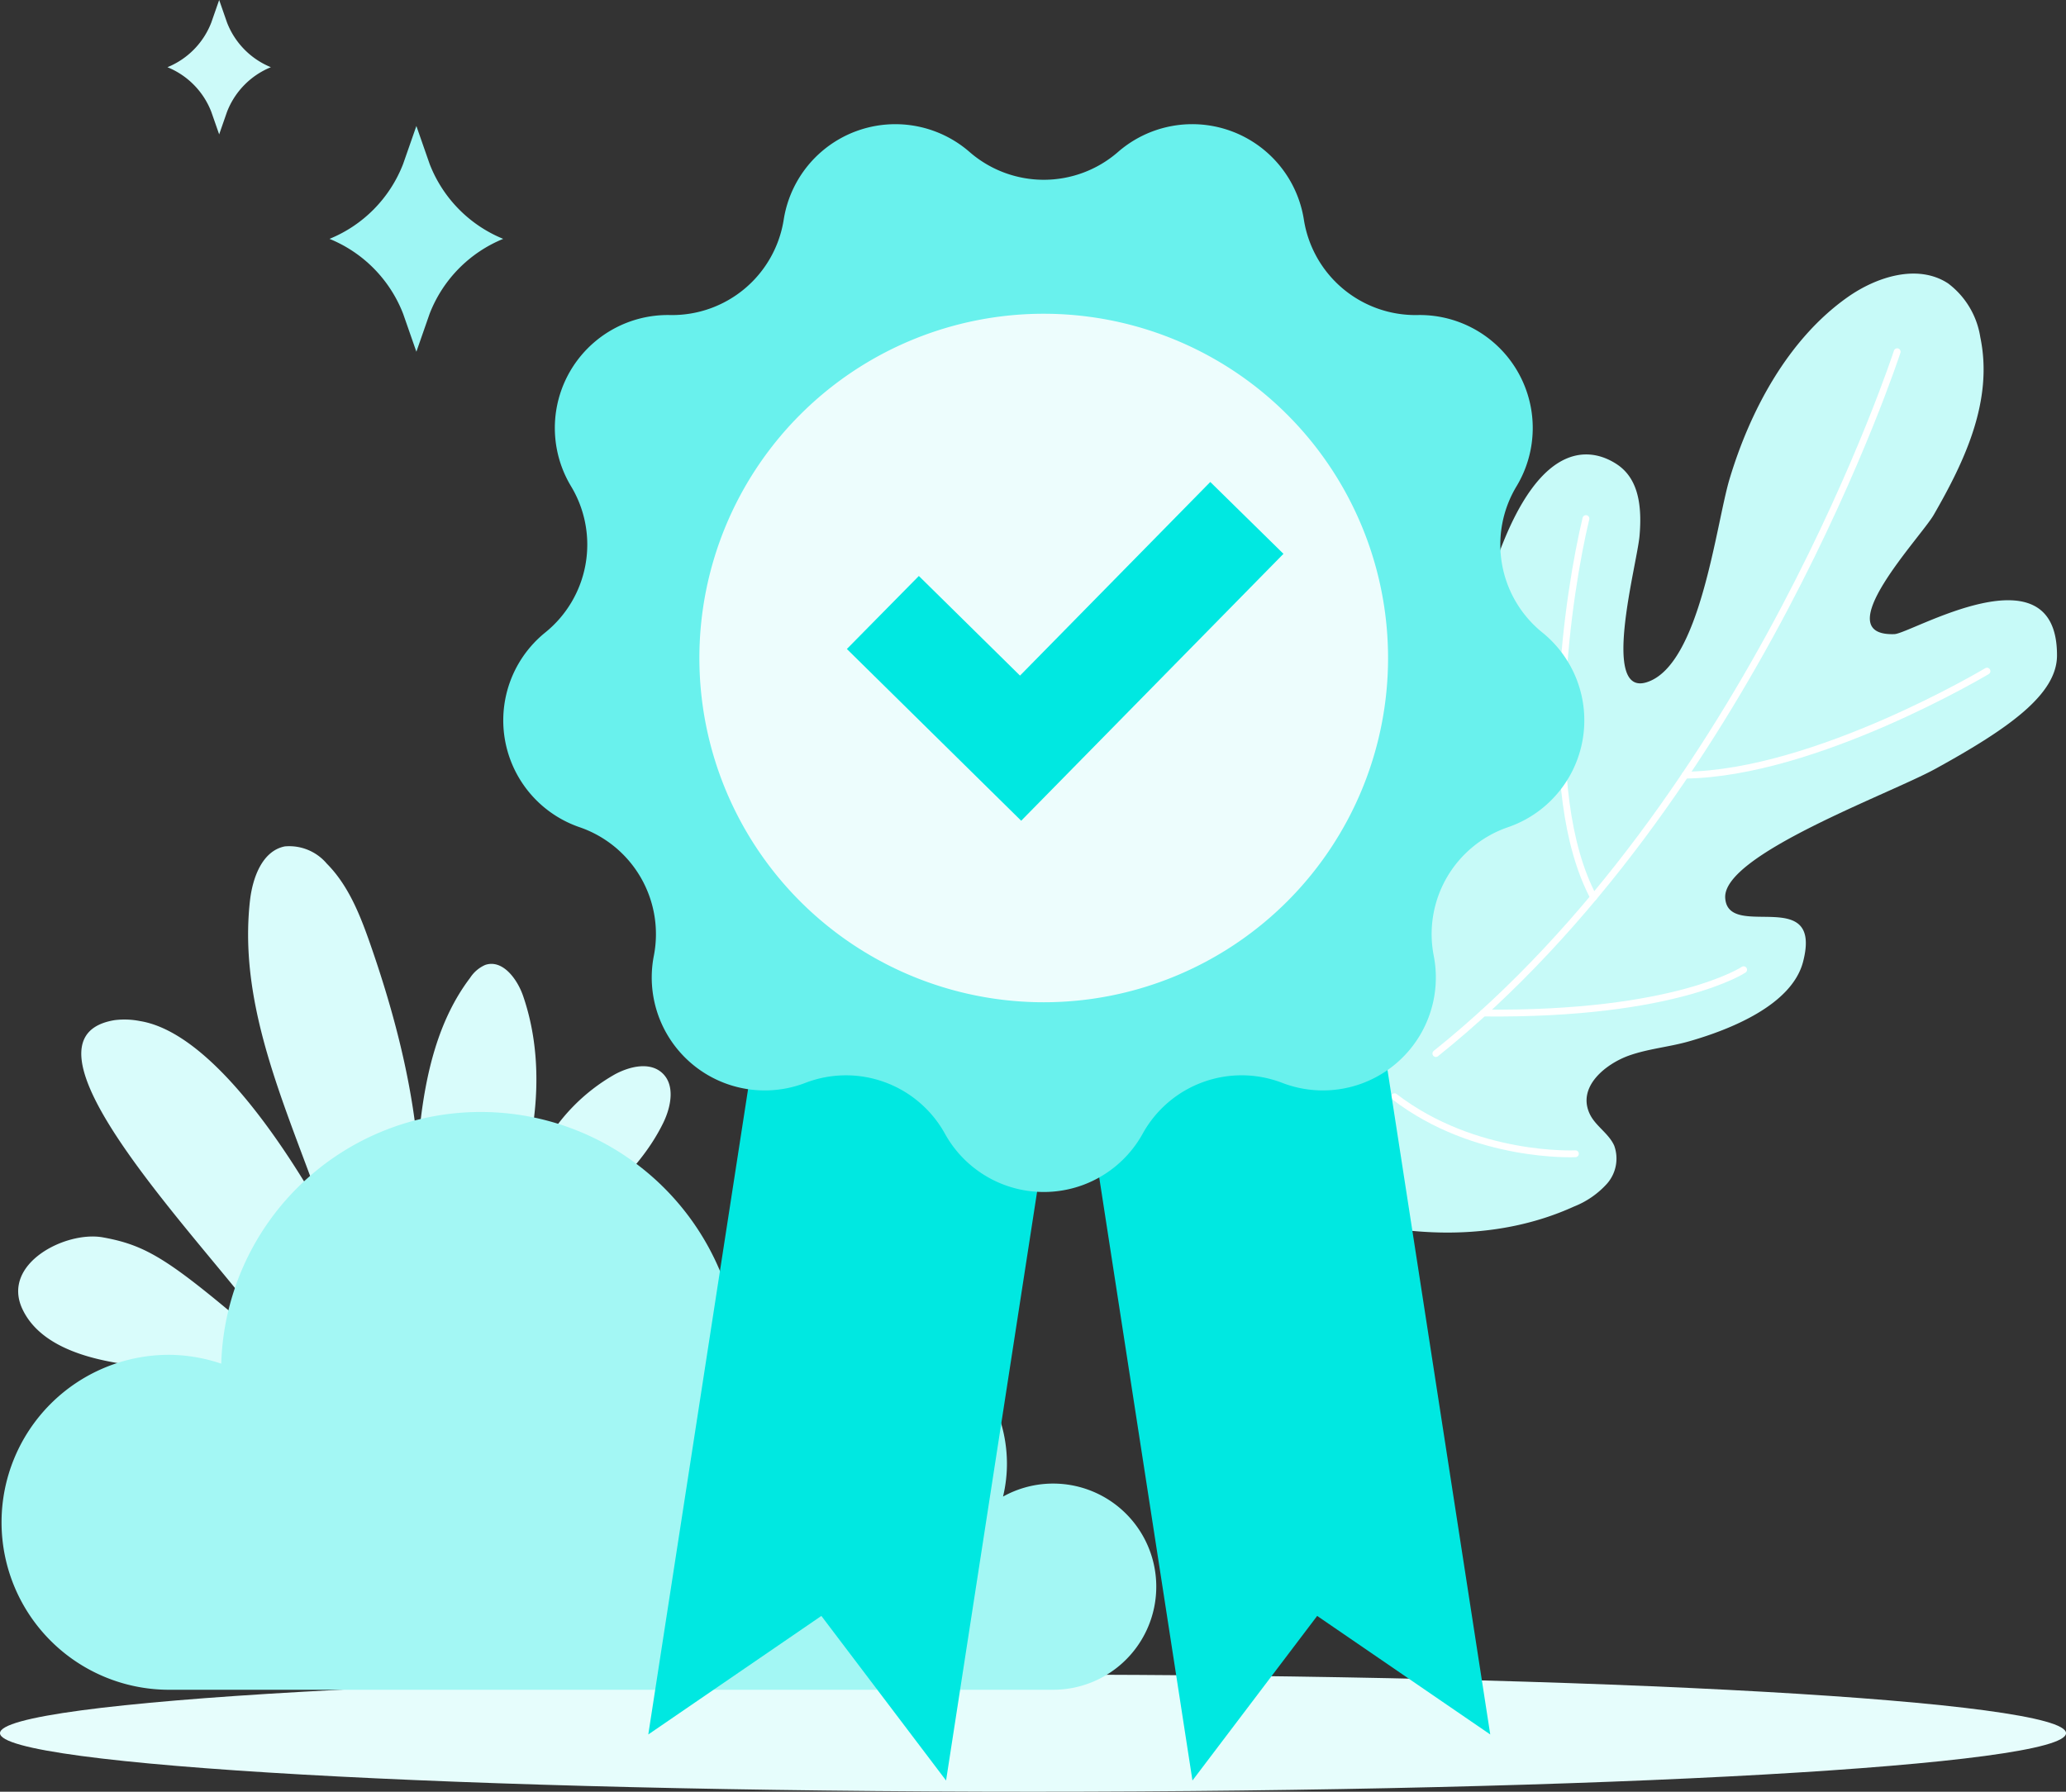
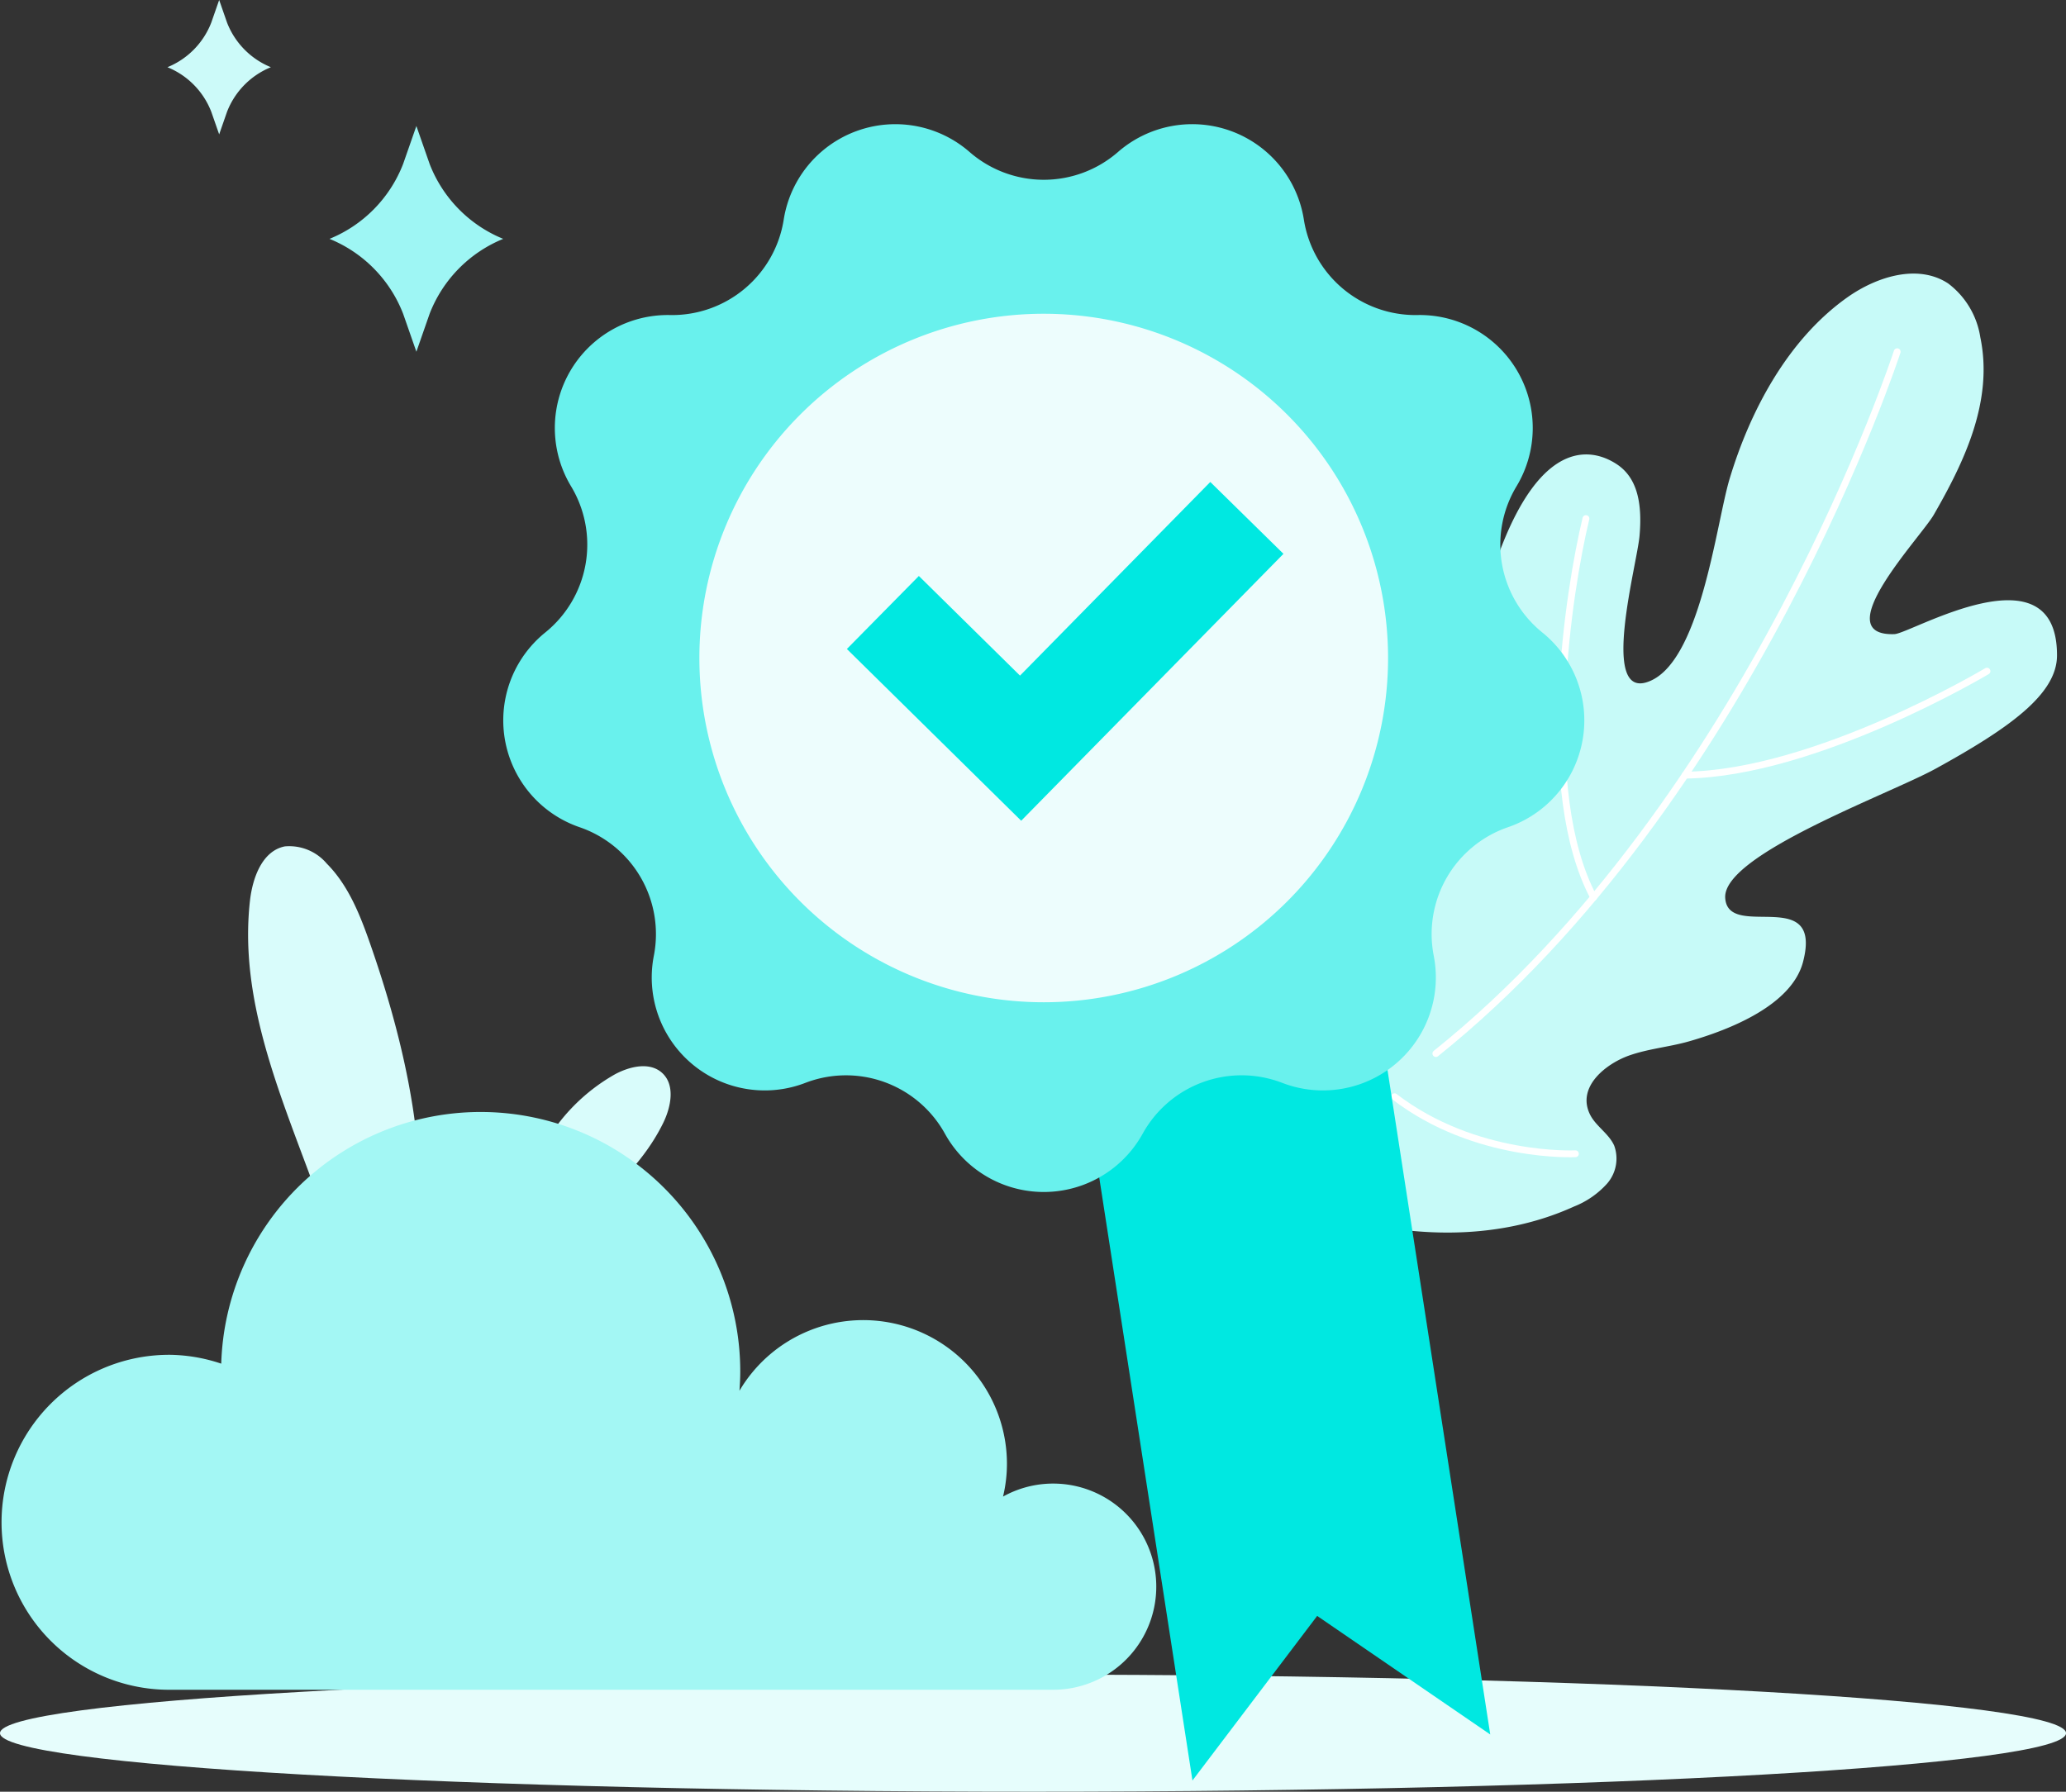
<svg xmlns="http://www.w3.org/2000/svg" width="191.997" height="166.55" viewBox="0 0 191.997 166.55">
  <rect x="0" y="0" width="191.997" height="166.55" fill="#333333" stroke="none" />
  <defs>
    <style>.a{fill:#d9fcfb;}.b{fill:#e6fdfc;}.c{fill:#c7faf8;}.d{fill:none;stroke:#fff;stroke-linecap:round;stroke-linejoin:round;stroke-width:0.635px;}.e{fill:#a3f7f4;}.f{fill:#9ef6f4;}.g{fill:#ccfaf9;}.h{fill:#00e8e1;}.i{fill:#69f1ed;}.j{fill:#edfdfd;}</style>
  </defs>
  <g transform="translate(-7857.926 -3519.871)">
    <path class="a" d="M7895.416,3642.736c3.326-11.459.855-23.813-3.072-35.08-.945-2.711-2.028-5.472-4.05-7.507a4.561,4.561,0,0,0-3.906-1.6c-2.109.427-3,2.942-3.236,5.082-1.5,13.506,7.4,25.886,9.652,39.287" />
    <path class="a" d="M7904.889,3636.982a35.16,35.16,0,0,1,3.174-9.853,17.42,17.42,0,0,1,7.049-7.416c1.36-.718,3.175-1.147,4.325-.128,1.264,1.122.855,3.186.107,4.7-4.086,8.3-14.531,12.014-18.5,20.366" />
-     <path class="a" d="M7900.066,3643.751a72.081,72.081,0,0,0,6.526-15.078c1.43-5.3,1.734-11.033-.053-16.224-.553-1.6-1.926-3.432-3.526-2.88a3.21,3.21,0,0,0-1.4,1.2c-2.981,3.924-4.128,8.937-4.665,13.837s-.554,9.871-1.631,14.681a4.17,4.17,0,0,1-.868,2,1.545,1.545,0,0,1-1.983.309,2.1,2.1,0,0,1-.6-1.054c-.686-2.144-11.314-24.209-20.94-25.759a7.346,7.346,0,0,0-2.357-.083c-12.074,2.008,15.126,27.236,15.333,30.992-9.847-8.435-11.928-9.989-16.411-10.8-3.452-.623-9.465,2.438-7.485,6.659,1.366,2.921,4.783,4.225,7.945,4.857,3.453.688,7,.909,10.4,1.871s6.72,2.815,8.443,5.888" />
    <path class="b" d="M7857.926,3680.978c0,3.007,42.977,5.443,96,5.443s96-2.436,96-5.443-42.981-5.441-96-5.441S7857.926,3677.972,7857.926,3680.978Z" />
    <path class="c" d="M7986.516,3608.4c2.785-3.489,5.656-7.156,6.558-11.528.837-4.052,2.036-8.492,1.89-12.626a33.47,33.47,0,0,1,1.989-12.178c4.284-12.249,9.406-10.237,11.213-9.052,1.775,1.166,2.421,3.335,2.124,6.673-.238,2.681-3.633,14.954.667,13.6,4.977-1.564,6.426-14.637,7.7-18.894,1.912-6.369,5.435-12.991,10.97-16.9,2.729-1.924,6.539-3.111,9.333-1.284a7.737,7.737,0,0,1,3,5.011c1.228,5.9-1.462,11.53-4.33,16.508-1.2,2.081-10.008,11.3-3.652,11.087,1.518-.05,15.146-8.24,15.109,1.994-.012,3.6-4.435,6.752-11.3,10.526-4.29,2.356-19.776,7.975-19.534,11.995s9.1-1.252,7.236,5.94c-1.045,4.032-6.791,6.313-10.632,7.408-1.829.519-3.753.675-5.544,1.311-2.124.756-4.867,2.885-3.641,5.446.538,1.116,1.764,1.794,2.266,2.928a3.54,3.54,0,0,1-.664,3.53,8.16,8.16,0,0,1-3.076,2.131c-7.348,3.345-15.992,2.964-23.662.427s-14.51-7.06-20.988-11.879" />
    <path class="d" d="M8034.234,3552.566s-13.577,41.778-42.87,65.238" />
    <path class="d" d="M8042.579,3582.257s-15.917,9.52-28.054,9.667" />
    <path class="d" d="M8005.31,3568.077c-1.6,6.636-4.529,25.347.713,35.205" />
-     <path class="d" d="M8019.964,3610.013s-6.311,4.218-24.192,4.024" />
    <path class="d" d="M8004.331,3627.119s-9.3.47-16.809-5.3" />
    <path class="e" d="M7873.513,3645.806a15.554,15.554,0,0,1,4.973.824,24.122,24.122,0,0,1,48.233.71c0,.611-.03,1.212-.075,1.81a13.357,13.357,0,0,1,24.859,6.8,13.149,13.149,0,0,1-.363,3.036,9.583,9.583,0,1,1,4.657,17.958h-82.284a15.568,15.568,0,0,1,0-31.135Z" />
    <path class="f" d="M7895.39,3535.108l1.231-3.525,1.23,3.525a12.318,12.318,0,0,0,6.84,6.967h0a12.32,12.32,0,0,0-6.84,6.964l-1.23,3.527-1.231-3.527a12.321,12.321,0,0,0-6.842-6.964h0A12.319,12.319,0,0,0,7895.39,3535.108Z" />
    <path class="g" d="M7877.561,3521.97l.733-2.1.731,2.1a7.344,7.344,0,0,0,4.074,4.148h0a7.338,7.338,0,0,0-4.074,4.144l-.731,2.1-.733-2.1a7.332,7.332,0,0,0-4.074-4.144h0A7.338,7.338,0,0,0,7877.561,3521.97Z" />
-     <path class="h" d="M7918.173,3681.1l16.084-11.02,11.589,15.3,13.818-89.4-27.673-4.276Z" />
    <path class="h" d="M7996.417,3681.1l-16.084-11.02-11.59,15.3-13.817-89.4,27.673-4.276Z" />
    <path class="i" d="M7961.823,3534h0a10.5,10.5,0,0,1,17.274,6.289h0a10.5,10.5,0,0,0,10.569,8.867h0a10.5,10.5,0,0,1,9.192,15.921h0a10.5,10.5,0,0,0,2.4,13.588h0a10.5,10.5,0,0,1-3.192,18.1h0a10.5,10.5,0,0,0-6.9,11.949h0a10.5,10.5,0,0,1-14.082,11.815h0a10.5,10.5,0,0,0-12.965,4.721h0a10.5,10.5,0,0,1-18.382,0h0a10.506,10.506,0,0,0-12.965-4.721h0a10.5,10.5,0,0,1-14.083-11.815h0a10.505,10.505,0,0,0-6.9-11.949h0a10.5,10.5,0,0,1-3.192-18.1h0a10.5,10.5,0,0,0,2.4-13.588h0a10.5,10.5,0,0,1,9.192-15.921h0a10.5,10.5,0,0,0,10.569-8.867h0a10.5,10.5,0,0,1,17.273-6.289h0A10.5,10.5,0,0,0,7961.823,3534Z" />
    <path class="j" d="M7986.921,3581.036a32,32,0,1,1-32-32A32,32,0,0,1,7986.921,3581.036Z" />
    <path class="h" d="M7952.827,3596.163l-16.2-15.965,6.69-6.787,9.4,9.262,17.683-18,6.8,6.679Z" />
  </g>
</svg>